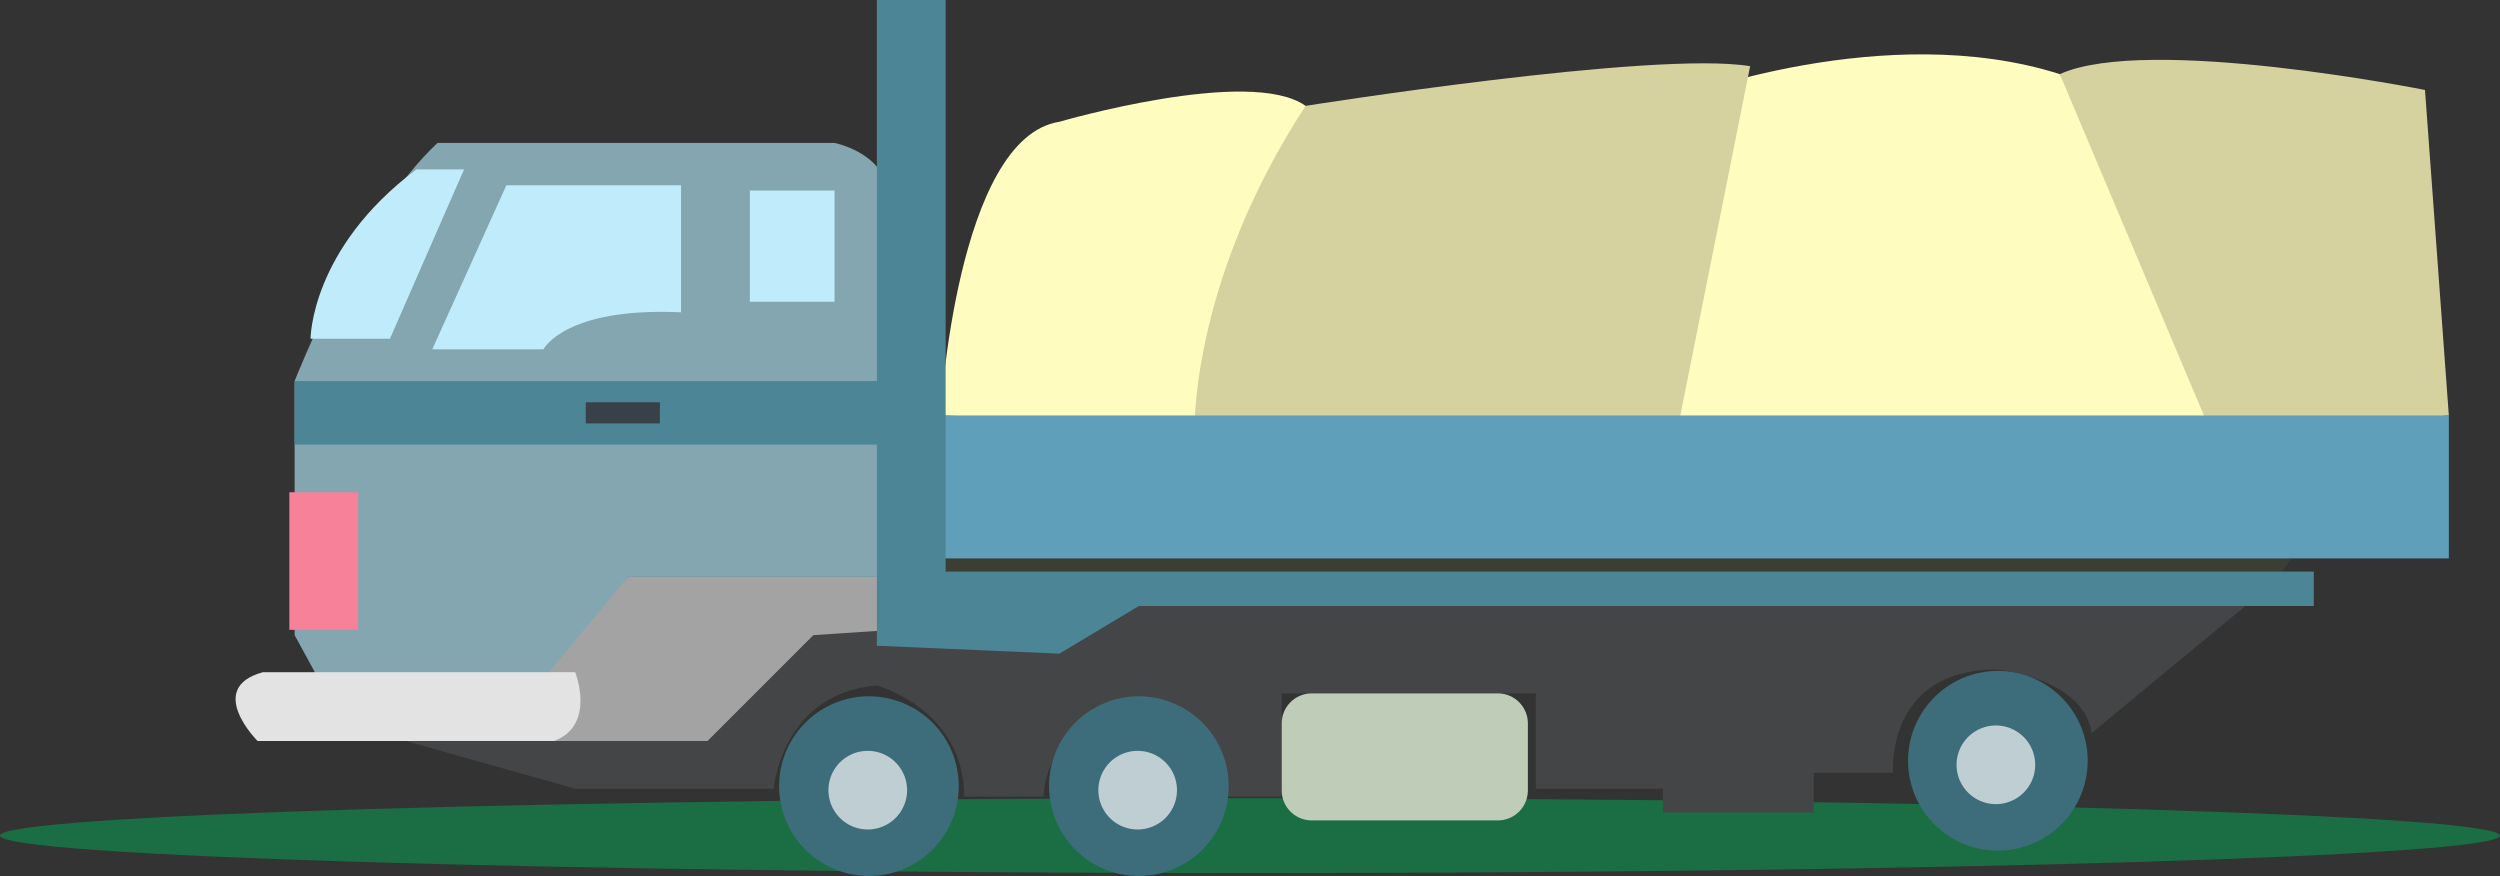
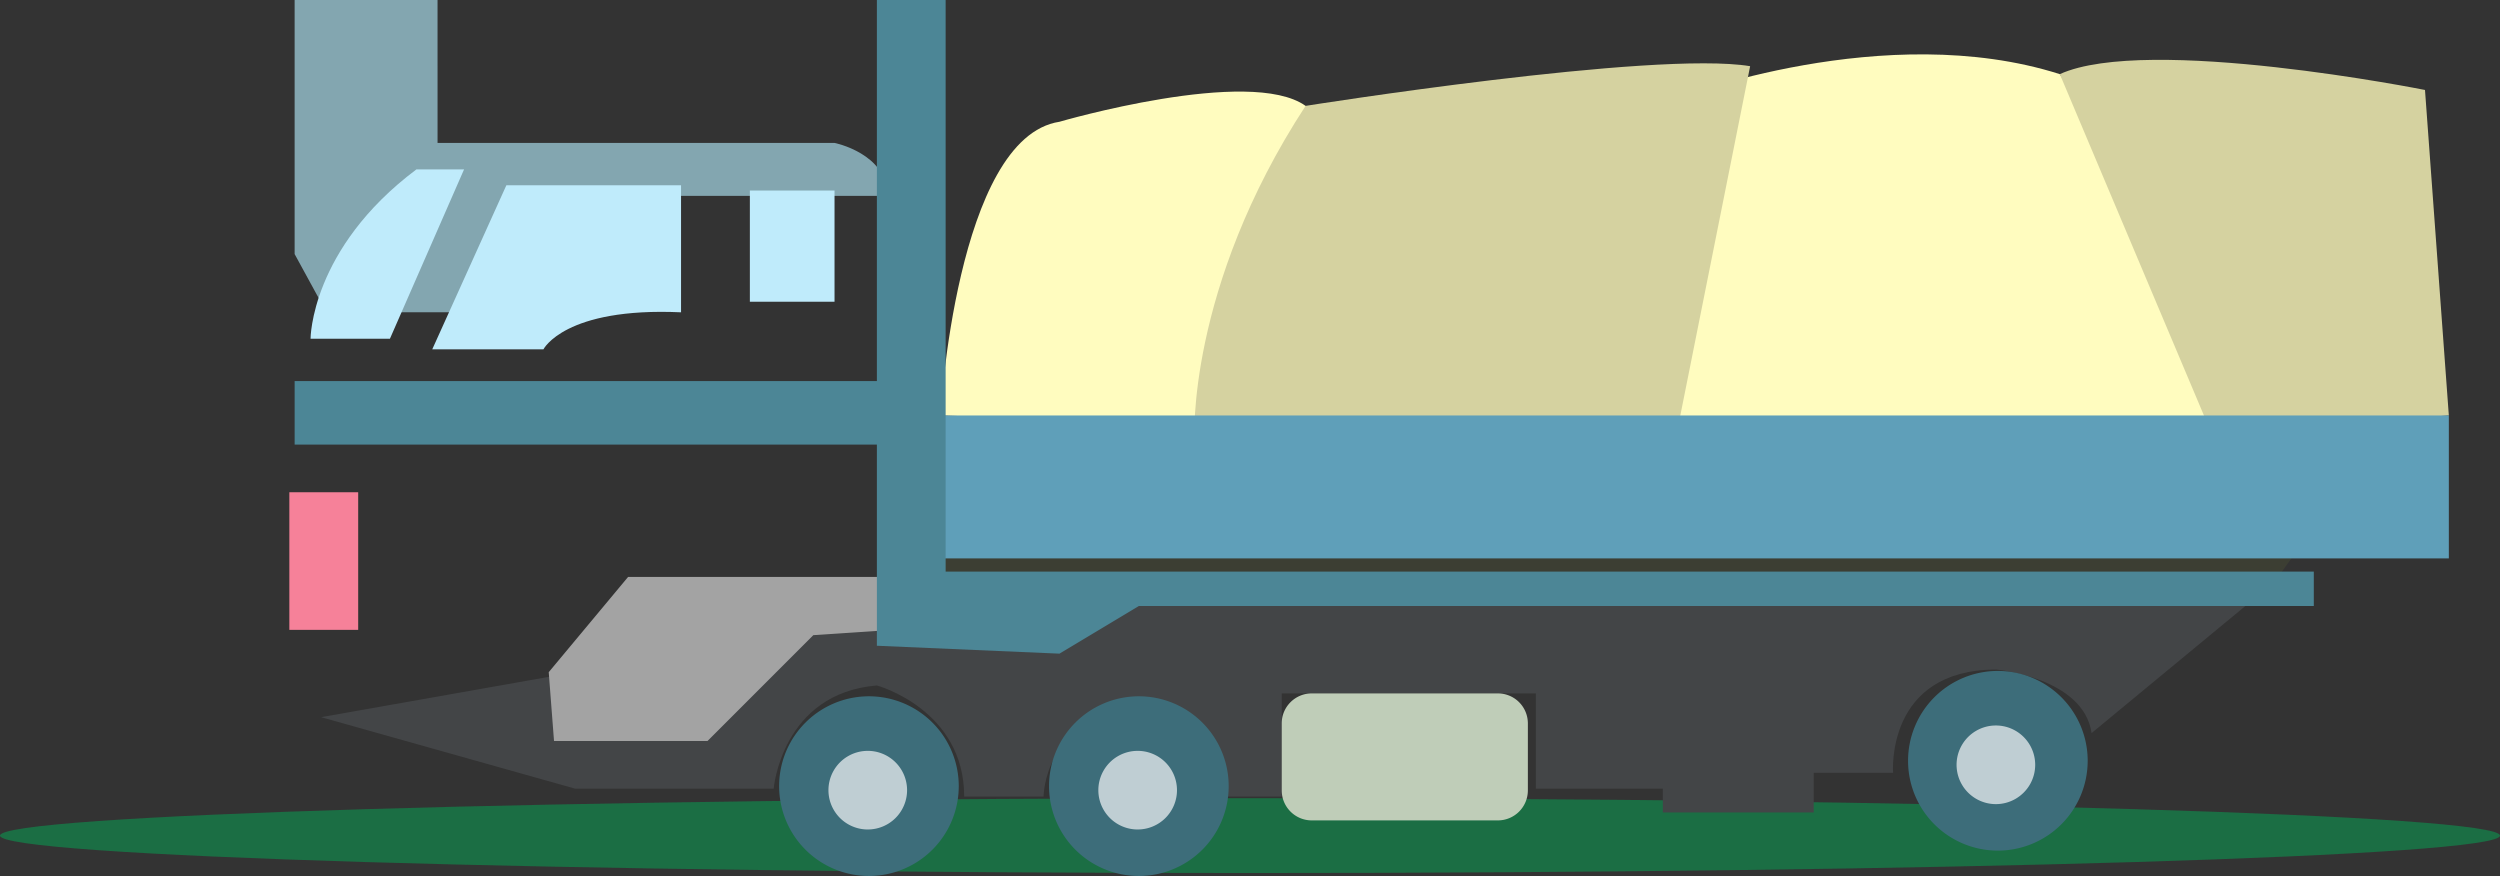
<svg xmlns="http://www.w3.org/2000/svg" width="154.781" height="54.234">
  <rect width="100%" height="100%" fill="#333333" stroke="none" />
  <path fill="#1b6e44" d="M77.39 49.418c42.743 0 77.391 1.035 77.391 2.316 0 1.282-34.648 2.317-77.39 2.317C34.648 54.05 0 53.016 0 51.734c0-1.28 34.648-2.316 77.39-2.316" />
  <path fill="#fffcbf" d="M58.219 25.723s.984-17.203 7.375-18.184c0 0 11.797-3.441 15.238-.984l9.828 4.422 13.274-4.915s12.777-4.914 23.593-1.472c0 0 11.797 18.183 11.797 23.594L58.22 25.723" />
  <path fill="#d5d2a0" d="M73.95 27.2s-.493-9.34 6.882-20.645c0 0 21.625-3.442 27.523-2.457l-4.421 22.117-29.985.984M127.527 4.59l9.34 22.117 14.746-.984-1.476-20.153s-17.203-3.437-22.61-.98" />
  <path fill="#3c3e33" d="m140.797 36.047 3.933-5.406-87.984-.985.492 7.371 83.559-.98" />
  <path fill="#5f9fb9" d="M56.746 25.723h94.867v8.847h-95.36l.493-8.847" />
  <path fill="#434547" d="m19.883 44.402 15.726 4.426H47.9s.492-5.898 6.39-6.39c0 0 5.406 1.472 5.406 6.878h4.914s0-4.914 5.899-5.406c0 0 5.406 1.477 4.918 5.406h3.93V42.93h15.73v5.898h7.863v1.473h9.34v-2.457h4.914s-.492-6.39 6.39-6.39c0 0 5.407.491 5.9 3.933l11.304-9.34H67.07l-47.187 8.355" />
-   <path fill="#83a6b0" d="M27.09 8.848h24.578s3.277.656 3.277 3.277v23.594H38.887l-4.914 7.21H20.21l-1.969-3.605v-15.73s3.934-10.157 8.848-14.746" />
+   <path fill="#83a6b0" d="M27.09 8.848h24.578s3.277.656 3.277 3.277H38.887l-4.914 7.21H20.21l-1.969-3.605v-15.73s3.934-10.157 8.848-14.746" />
  <path fill="#4c8696" d="M18.242 23.594h36.703v3.933H18.242v-3.933" />
  <path fill="#bfebfb" d="M26.762 21.629h6.883s1.308-2.621 8.52-2.293v-7.867H31.351l-4.59 10.16m19.665-9.832h5.242v6.883h-5.242v-6.883m-20.645-1.309h2.95l-4.59 10.485h-4.914s0-5.57 6.554-10.485" />
-   <path fill="#384048" d="M40.855 26.215v-1.309h-4.59v1.309h4.59" />
  <path fill="#f68199" d="M22.176 38.996v-8.52h-4.262v8.52h4.262" />
  <path fill="#a3a3a3" d="M54.945 35.719H38.887l-4.914 5.898.328 4.262h9.5l6.554-6.555 4.918-.328-.328-3.277" />
  <path fill="#4c8696" d="M54.29 39.98V0h4.257v35.39h84.707v2.13H70.508l-4.914 2.949-11.305-.489" />
-   <path fill="#e3e3e3" d="M16.277 41.617H35.61s1.313 3.278-1.308 4.262H15.949s-3.277-3.277.328-4.262" />
  <path fill="#bfcdb8" d="M92.738 50.793a1.858 1.858 0 0 0 1.856-1.86v-4.148a1.857 1.857 0 0 0-1.856-1.855H81.215c-1.028 0-1.86.832-1.86 1.855v4.149c0 1.027.832 1.859 1.86 1.859h11.523" />
  <path fill="#3d6d7a" d="M53.797 54.234a5.565 5.565 0 0 0 5.562-5.562 5.565 5.565 0 0 0-5.562-5.563 5.561 5.561 0 0 0-5.559 5.563 5.561 5.561 0 0 0 5.559 5.562" />
  <path fill="#bfced3" d="M53.676 51.355a2.434 2.434 0 1 0 0-4.867 2.434 2.434 0 0 0 0 4.867" />
  <path fill="#3d6d7a" d="M70.508 54.234a5.562 5.562 0 1 0 0-11.125 5.561 5.561 0 0 0-5.559 5.563 5.561 5.561 0 0 0 5.559 5.562" />
  <path fill="#bfced3" d="M70.387 51.355a2.434 2.434 0 1 0-.001-4.867 2.434 2.434 0 0 0 0 4.867" />
  <path fill="#3d6d7a" d="M123.691 52.664a5.565 5.565 0 0 0 5.563-5.562 5.565 5.565 0 0 0-5.563-5.563 5.561 5.561 0 0 0-5.558 5.563 5.561 5.561 0 0 0 5.558 5.562" />
  <path fill="#bfced3" d="M123.57 49.785a2.434 2.434 0 1 0 0-4.868 2.434 2.434 0 0 0 0 4.868" />
</svg>